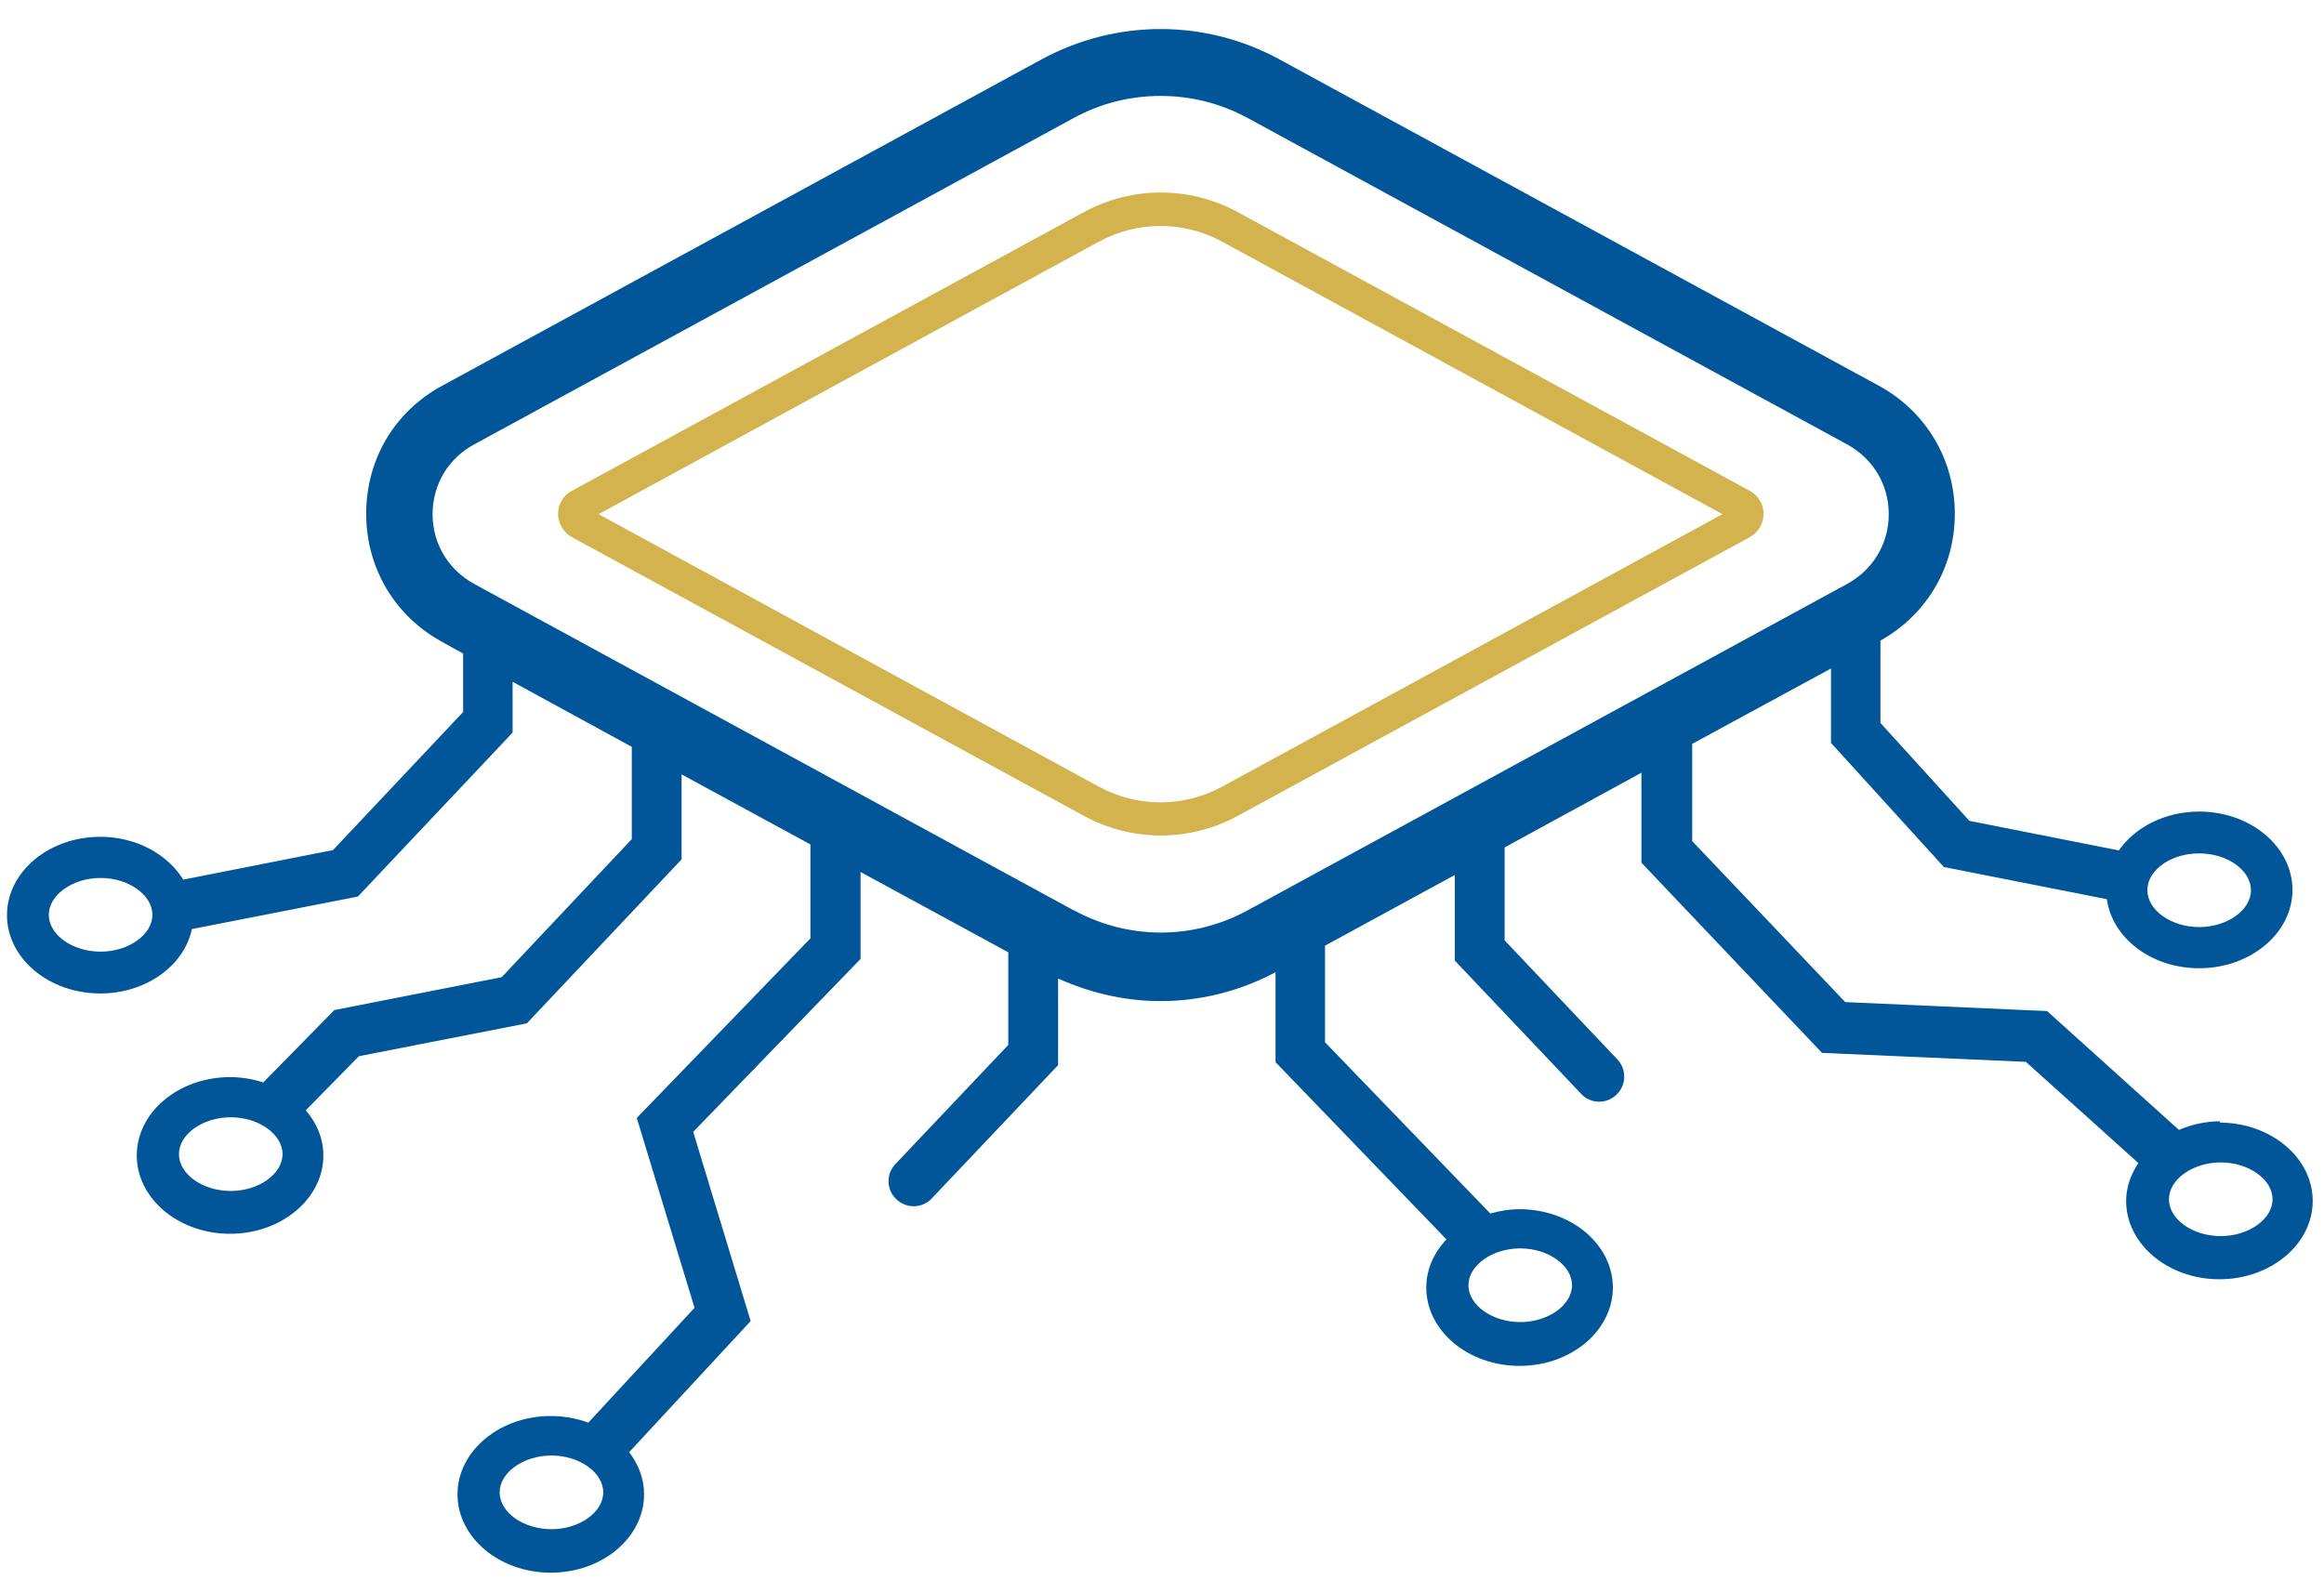
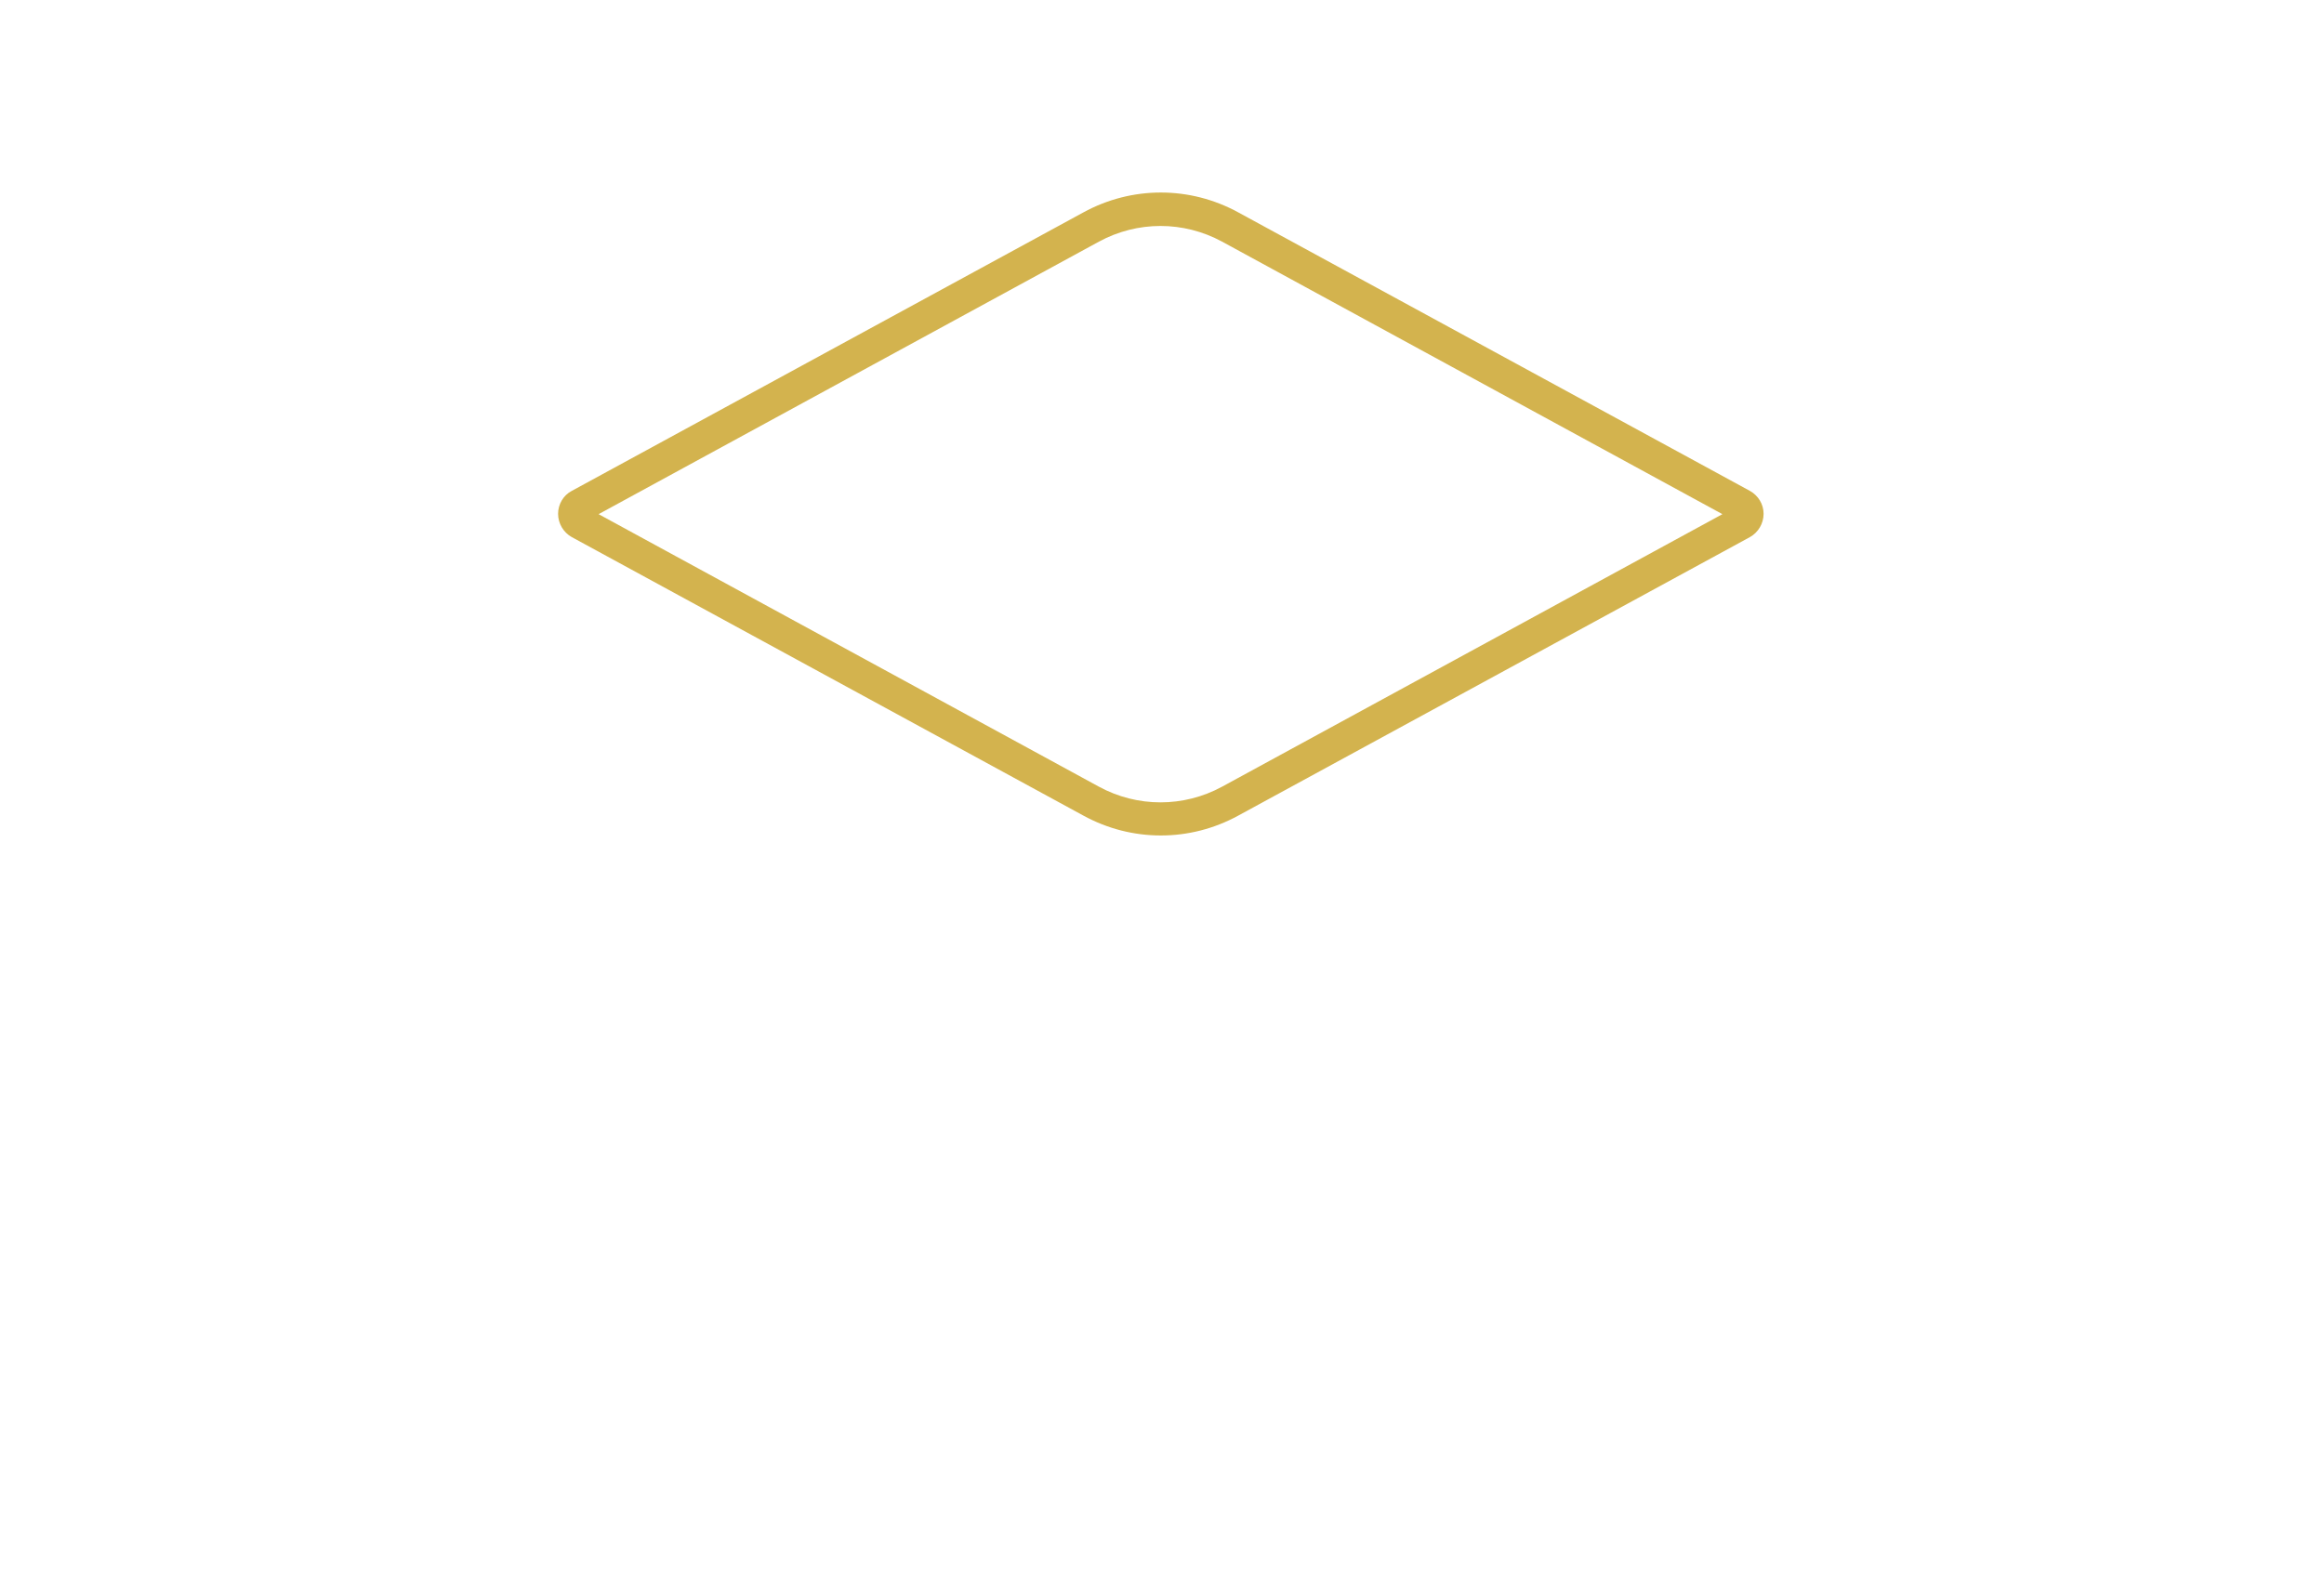
<svg xmlns="http://www.w3.org/2000/svg" width="70" height="48" viewBox="0 0 70 48" fill="none">
  <path d="M34.96 25.17C34.16 25.17 33.36 24.97 32.63 24.57L17.22 16.18C16.97 16.04 16.81 15.77 16.81 15.48C16.81 15.19 16.97 14.92 17.22 14.79L32.63 6.4C34.09 5.6 35.84 5.6 37.3 6.4L52.71 14.79C52.96 14.93 53.12 15.19 53.12 15.48C53.12 15.77 52.96 16.04 52.71 16.18L37.3 24.57C36.57 24.97 35.77 25.17 34.97 25.17H34.96ZM18.03 15.49L33.1 23.7C34.26 24.33 35.65 24.33 36.81 23.7L51.88 15.49L36.81 7.28C35.65 6.65 34.26 6.65 33.1 7.28L18.03 15.49Z" fill="#D3B34E" />
-   <path d="M66.89 33.78C66.43 33.78 66.01 33.88 65.63 34.04L61.66 30.46L55.58 30.19L50.97 25.34V22.41L55.15 20.14V22.38L58.55 26.12L63.46 27.09C63.62 28.26 64.8 29.17 66.24 29.17C67.79 29.17 69.05 28.11 69.05 26.81C69.05 25.51 67.79 24.45 66.24 24.45C65.21 24.45 64.31 24.92 63.82 25.62L59.32 24.73L56.64 21.78V19.3C58.04 18.51 58.88 17.09 58.88 15.48C58.88 13.85 58.02 12.4 56.59 11.62L38.54 1.79C36.3 0.57 33.62 0.57 31.37 1.79L13.32 11.62C11.88 12.4 11.03 13.84 11.03 15.48C11.03 17.11 11.89 18.56 13.32 19.34L13.95 19.69V21.45L10.03 25.61L5.52 26.5C5.05 25.74 4.11 25.21 3.02 25.21C1.47 25.21 0.21 26.27 0.21 27.57C0.21 28.87 1.47 29.93 3.02 29.93C4.4 29.93 5.55 29.09 5.78 27.99L10.78 27.01L15.44 22.07V20.54L19.03 22.5V25.28L15.11 29.44L10.07 30.43L7.93 32.61C7.62 32.51 7.28 32.45 6.93 32.45C5.38 32.45 4.12 33.51 4.12 34.81C4.12 36.11 5.38 37.17 6.93 37.17C8.48 37.17 9.74 36.11 9.74 34.81C9.74 34.3 9.54 33.83 9.21 33.45L10.81 31.82L15.87 30.83L20.53 25.89V23.33L24.41 25.44V28.27L19.18 33.68L20.92 39.4L17.72 42.86C17.37 42.73 16.99 42.66 16.59 42.66C15.04 42.66 13.78 43.72 13.78 45.02C13.78 46.32 15.04 47.38 16.59 47.38C18.14 47.38 19.4 46.32 19.4 45.02C19.4 44.55 19.23 44.11 18.95 43.75L22.61 39.8L20.88 34.1L25.92 28.89V26.27L30.37 28.69V31.48L26.97 35.07C26.68 35.37 26.7 35.85 27 36.13C27.15 36.27 27.33 36.34 27.52 36.34C27.72 36.34 27.92 36.26 28.06 36.11L31.87 32.09V29.48C32.85 29.92 33.9 30.16 34.95 30.16C36.14 30.16 37.33 29.87 38.42 29.29V32L43.57 37.34C43.19 37.74 42.96 38.24 42.96 38.79C42.96 40.09 44.22 41.15 45.77 41.15C47.32 41.15 48.58 40.09 48.58 38.79C48.58 37.49 47.32 36.43 45.77 36.43C45.46 36.43 45.17 36.48 44.89 36.56L39.91 31.4V28.49L43.82 26.36V28.94L47.63 32.96C47.78 33.12 47.98 33.19 48.17 33.19C48.36 33.19 48.54 33.12 48.69 32.98C48.99 32.69 49 32.22 48.72 31.92L45.32 28.33V25.53L49.44 23.28V25.99L54.88 31.72L61.02 31.99L64.41 35.04C64.18 35.38 64.04 35.77 64.04 36.18C64.04 37.48 65.3 38.54 66.85 38.54C68.4 38.54 69.66 37.48 69.66 36.18C69.66 34.88 68.4 33.82 66.85 33.82L66.89 33.78ZM66.24 25.71C67.09 25.71 67.8 26.22 67.8 26.82C67.8 27.42 67.08 27.93 66.24 27.93C65.4 27.93 64.68 27.42 64.68 26.82C64.68 26.75 64.69 26.67 64.71 26.6C64.86 26.09 65.5 25.71 66.24 25.71ZM3.03 28.67C2.18 28.67 1.47 28.16 1.47 27.56C1.47 26.96 2.19 26.45 3.03 26.45C3.87 26.45 4.59 26.96 4.59 27.56C4.59 28.16 3.87 28.67 3.03 28.67ZM6.95 35.88C6.1 35.88 5.39 35.37 5.39 34.77C5.39 34.17 6.11 33.66 6.95 33.66C7.79 33.66 8.51 34.17 8.51 34.77C8.51 35.37 7.79 35.88 6.95 35.88ZM16.61 46.07C15.76 46.07 15.05 45.56 15.05 44.96C15.05 44.36 15.77 43.85 16.61 43.85C17.45 43.85 18.17 44.36 18.17 44.96C18.17 45.56 17.45 46.07 16.61 46.07ZM47.35 38.72C47.35 39.32 46.63 39.83 45.79 39.83C44.95 39.83 44.23 39.32 44.23 38.72C44.23 38.12 44.95 37.61 45.79 37.61C46.63 37.61 47.35 38.12 47.35 38.72ZM32.33 27.42L14.28 17.59C13.5 17.16 13.03 16.38 13.03 15.49C13.03 14.6 13.5 13.81 14.28 13.39L32.33 3.56C33.15 3.11 34.05 2.89 34.96 2.89C35.87 2.89 36.76 3.11 37.59 3.56L55.64 13.39C56.42 13.82 56.89 14.6 56.89 15.49C56.89 16.38 56.42 17.16 55.64 17.59L37.59 27.42C35.95 28.32 33.98 28.32 32.34 27.42H32.33ZM66.89 37.24C66.04 37.24 65.33 36.73 65.33 36.13C65.33 35.53 66.05 35.02 66.89 35.02C67.73 35.02 68.45 35.53 68.45 36.13C68.45 36.73 67.73 37.24 66.89 37.24Z" fill="#005699" />
</svg>